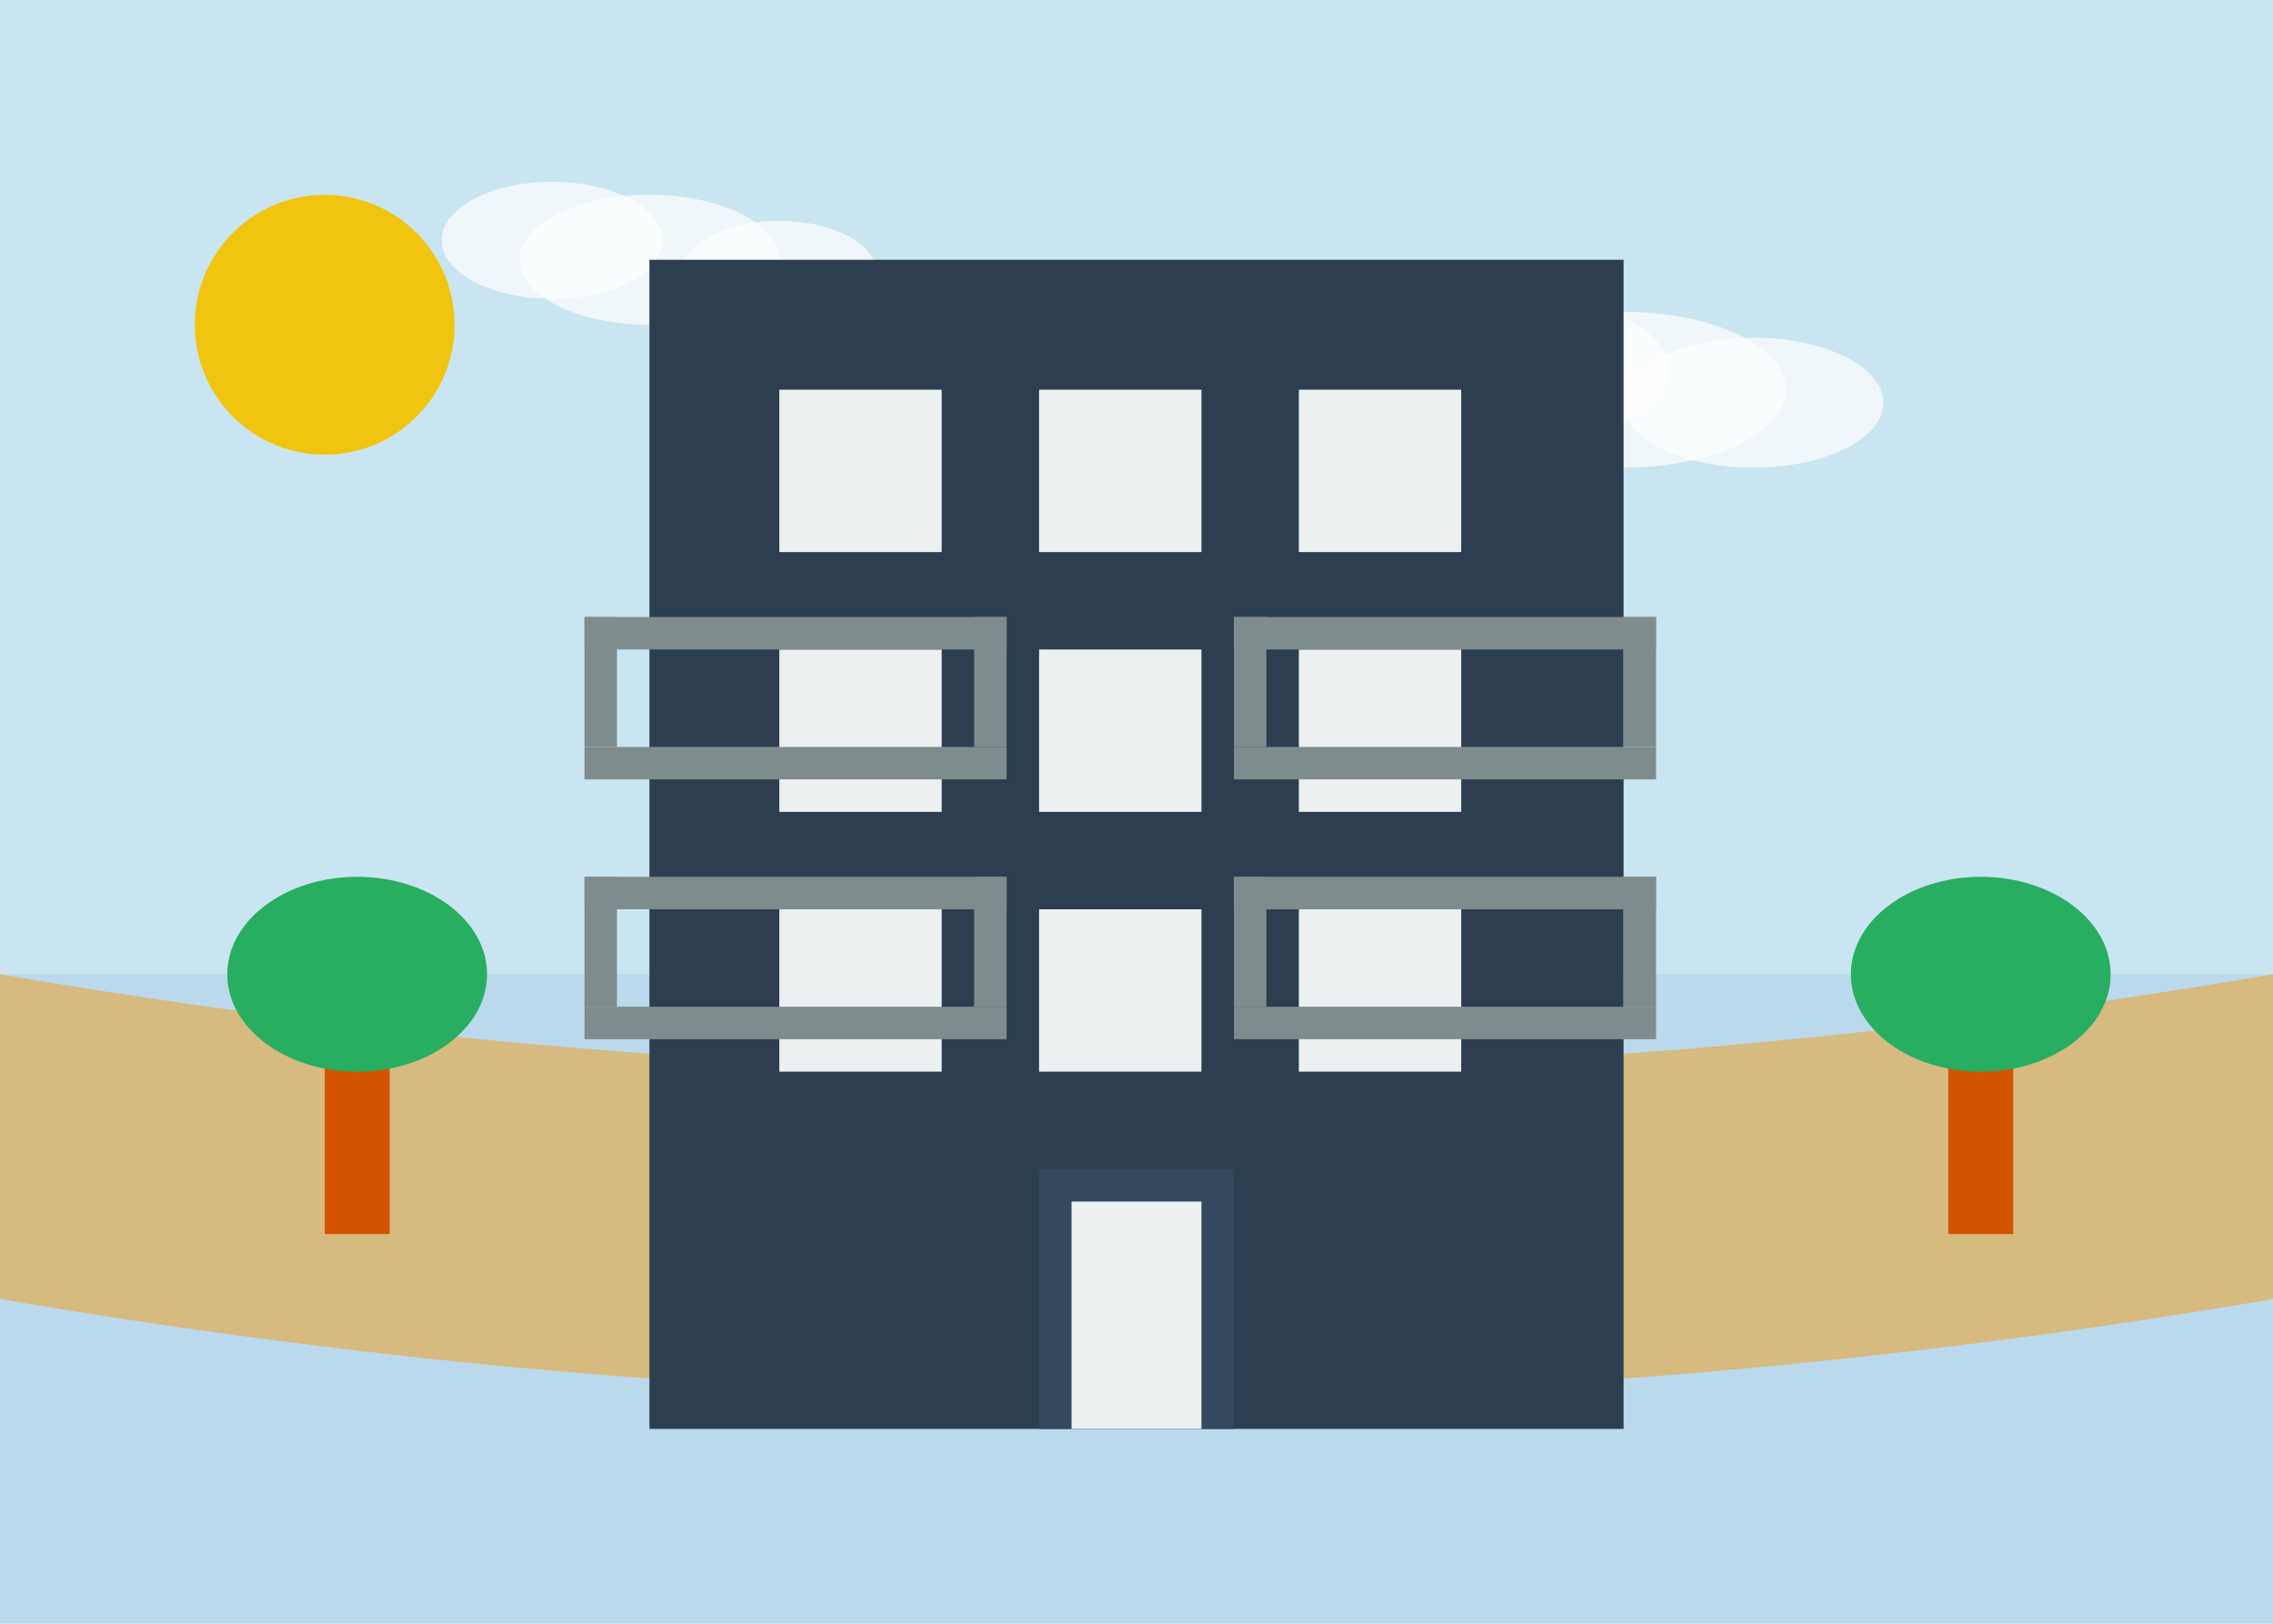
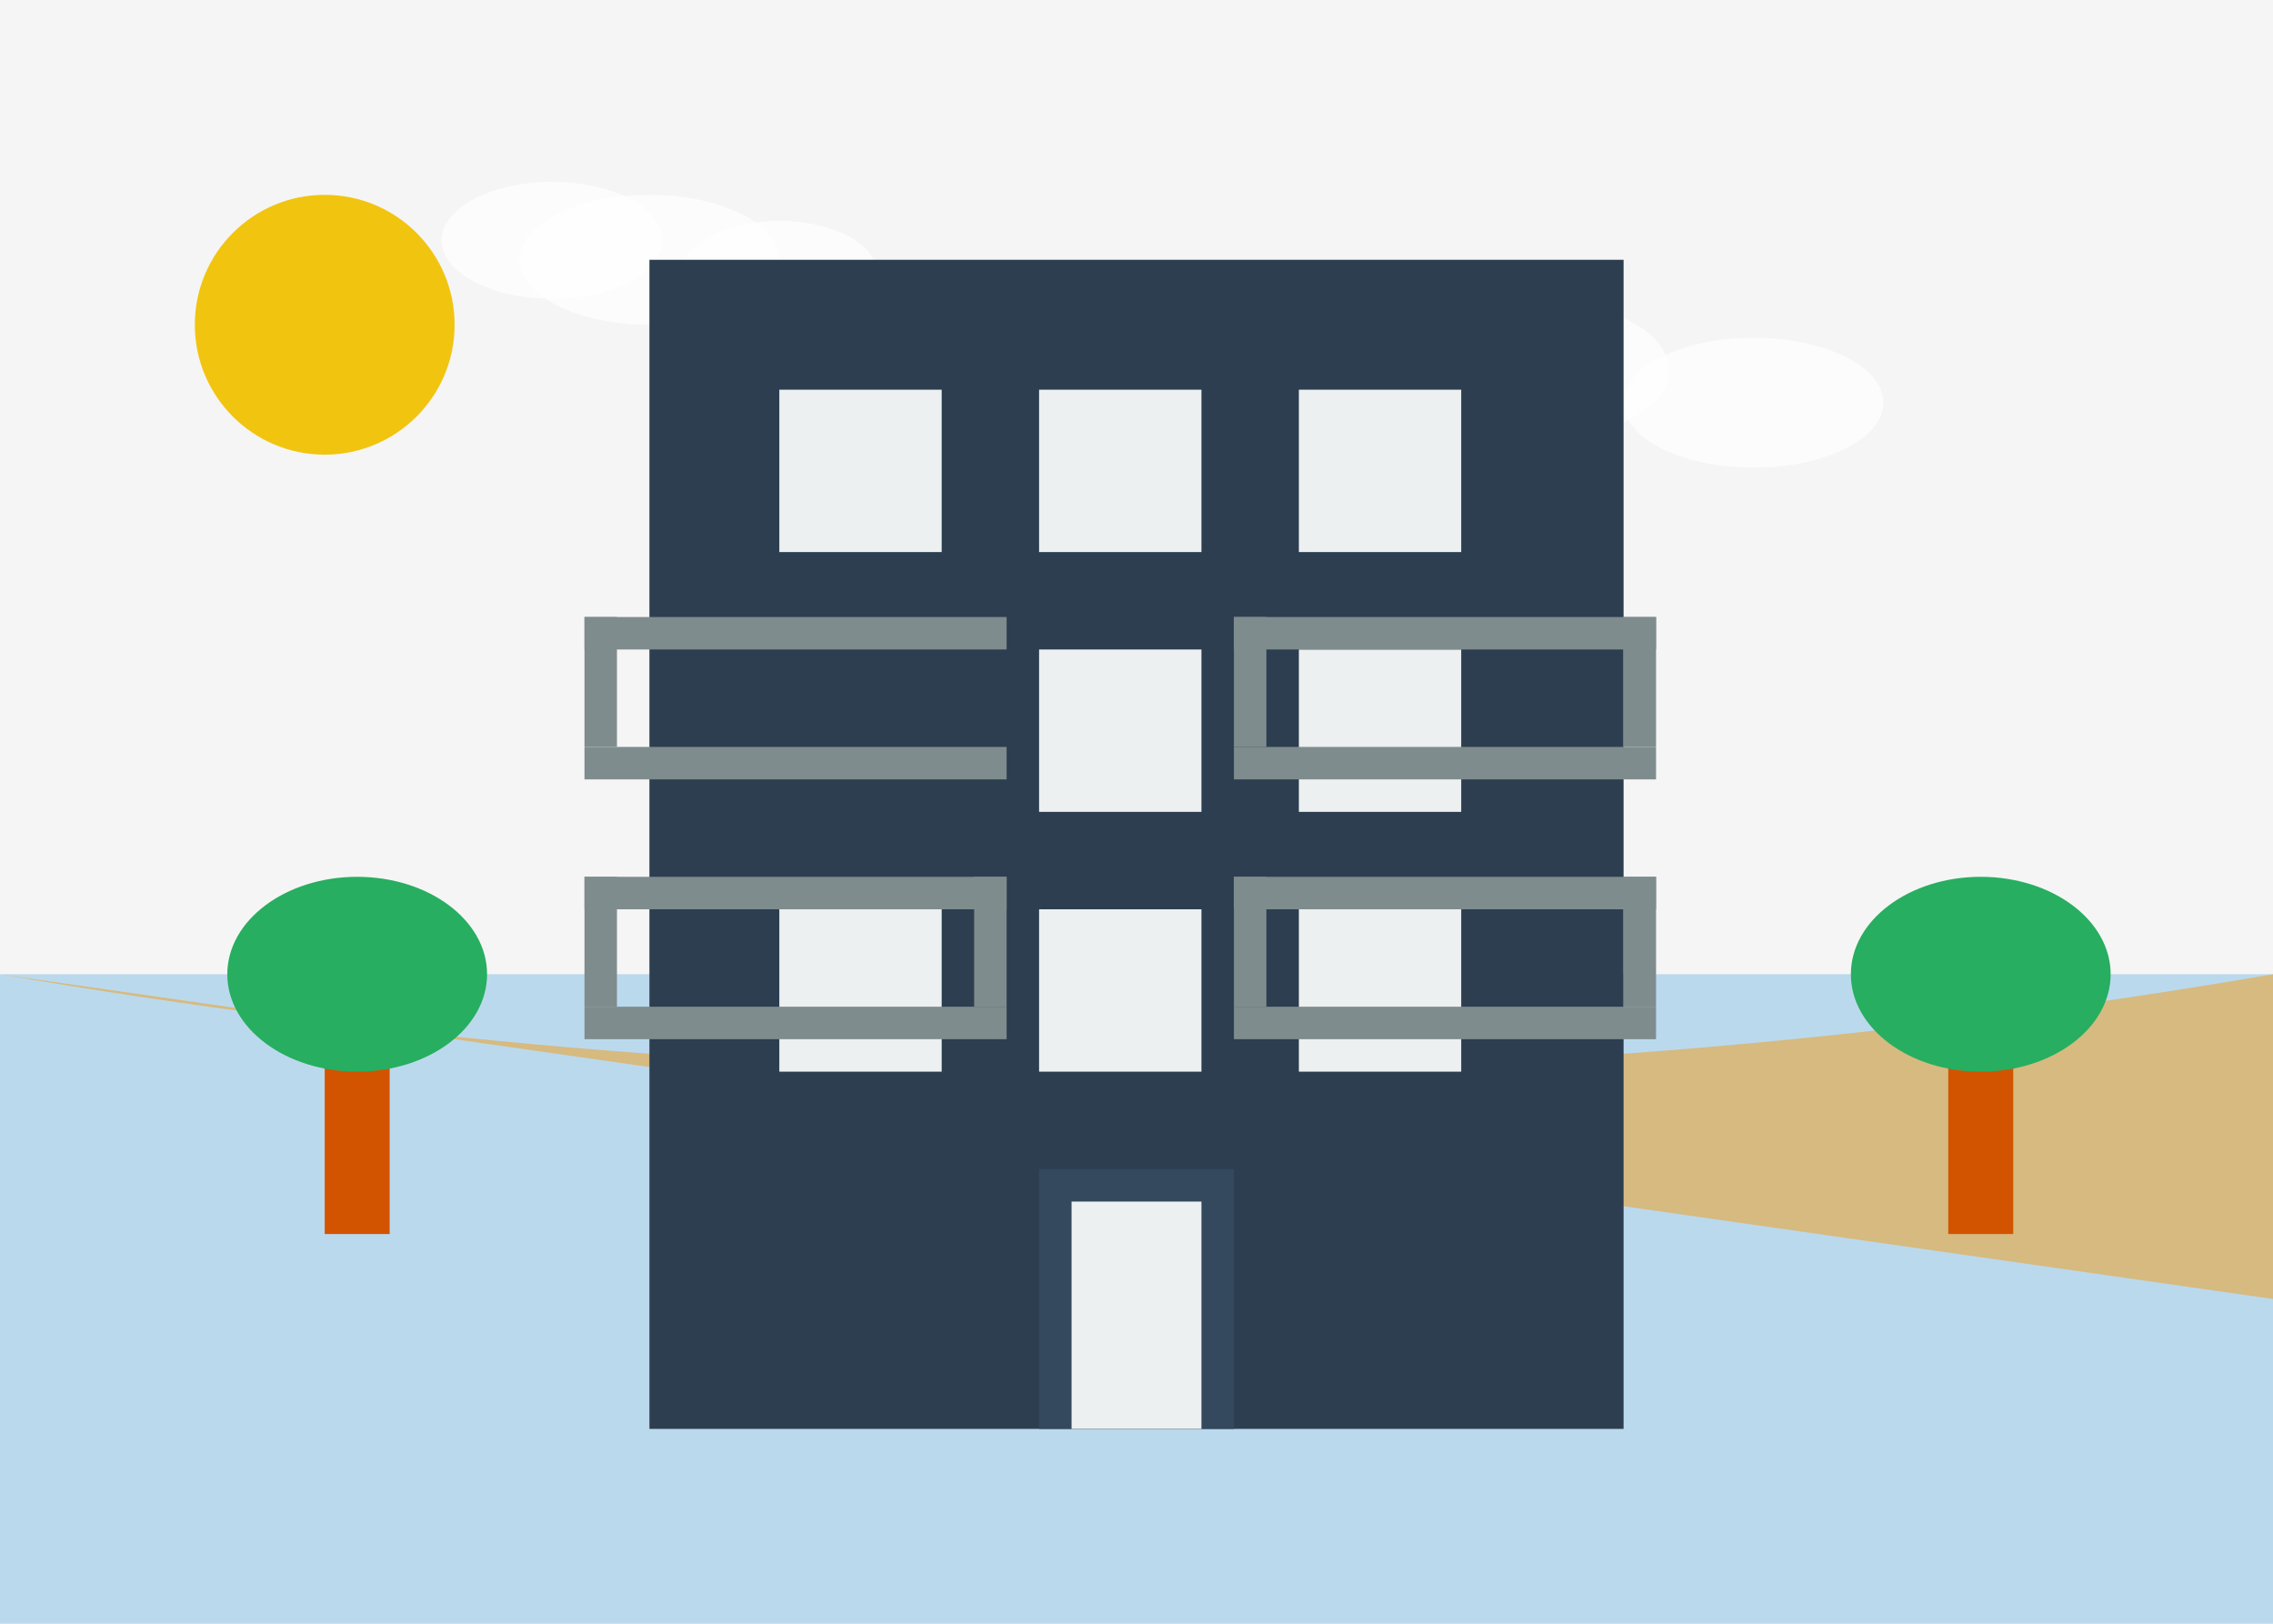
<svg xmlns="http://www.w3.org/2000/svg" width="350" height="250" viewBox="0 0 350 250">
  <defs>
    <style>
      .bg { fill: #f5f5f5; }
      .building { fill: #2c3e50; }
      .balcony { fill: #7f8c8d; }
      .window { fill: #ecf0f1; }
      .sea { fill: #3498db; }
      .sand { fill: #f39c12; }
      .sun { fill: #f1c40f; }
      .cloud { fill: white; }
      .palm { fill: #27ae60; }
      .trunk { fill: #d35400; }
    </style>
  </defs>
  <rect width="350" height="250" class="bg" />
-   <rect width="350" height="150" fill="#87CEEB" opacity="0.4" />
  <circle cx="50" cy="50" r="20" class="sun" />
  <ellipse cx="100" cy="40" rx="20" ry="10" class="cloud" opacity="0.7" />
  <ellipse cx="120" cy="42" rx="15" ry="8" class="cloud" opacity="0.7" />
  <ellipse cx="85" cy="37" rx="17" ry="9" class="cloud" opacity="0.7" />
-   <ellipse cx="250" cy="60" rx="25" ry="12" class="cloud" opacity="0.7" />
  <ellipse cx="270" cy="62" rx="20" ry="10" class="cloud" opacity="0.7" />
  <ellipse cx="235" cy="57" rx="22" ry="11" class="cloud" opacity="0.7" />
  <rect y="150" width="350" height="100" class="sea" opacity="0.3" />
-   <path d="M0,150 Q175,180 350,150 L350,200 Q175,230 0,200 Z" class="sand" opacity="0.5" />
+   <path d="M0,150 Q175,180 350,150 L350,200 Z" class="sand" opacity="0.5" />
  <rect x="100" y="40" width="150" height="180" class="building" />
  <rect x="120" y="60" width="25" height="25" class="window" />
  <rect x="160" y="60" width="25" height="25" class="window" />
  <rect x="200" y="60" width="25" height="25" class="window" />
-   <rect x="120" y="100" width="25" height="25" class="window" />
  <rect x="160" y="100" width="25" height="25" class="window" />
  <rect x="200" y="100" width="25" height="25" class="window" />
  <rect x="120" y="140" width="25" height="25" class="window" />
  <rect x="160" y="140" width="25" height="25" class="window" />
  <rect x="200" y="140" width="25" height="25" class="window" />
  <rect x="90" y="95" width="65" height="5" class="balcony" />
  <rect x="90" y="95" width="5" height="20" class="balcony" />
-   <rect x="150" y="95" width="5" height="20" class="balcony" />
  <rect x="90" y="115" width="65" height="5" class="balcony" />
  <rect x="190" y="95" width="65" height="5" class="balcony" />
  <rect x="190" y="95" width="5" height="20" class="balcony" />
  <rect x="250" y="95" width="5" height="20" class="balcony" />
  <rect x="190" y="115" width="65" height="5" class="balcony" />
  <rect x="90" y="135" width="65" height="5" class="balcony" />
  <rect x="90" y="135" width="5" height="20" class="balcony" />
  <rect x="150" y="135" width="5" height="20" class="balcony" />
  <rect x="90" y="155" width="65" height="5" class="balcony" />
  <rect x="190" y="135" width="65" height="5" class="balcony" />
  <rect x="190" y="135" width="5" height="20" class="balcony" />
  <rect x="250" y="135" width="5" height="20" class="balcony" />
  <rect x="190" y="155" width="65" height="5" class="balcony" />
  <rect x="160" y="180" width="30" height="40" fill="#34495e" />
  <rect x="165" y="185" width="20" height="35" class="window" />
  <rect x="50" y="150" width="10" height="40" class="trunk" />
  <ellipse cx="55" cy="150" rx="20" ry="15" class="palm" />
  <rect x="300" y="150" width="10" height="40" class="trunk" />
  <ellipse cx="305" cy="150" rx="20" ry="15" class="palm" />
</svg>